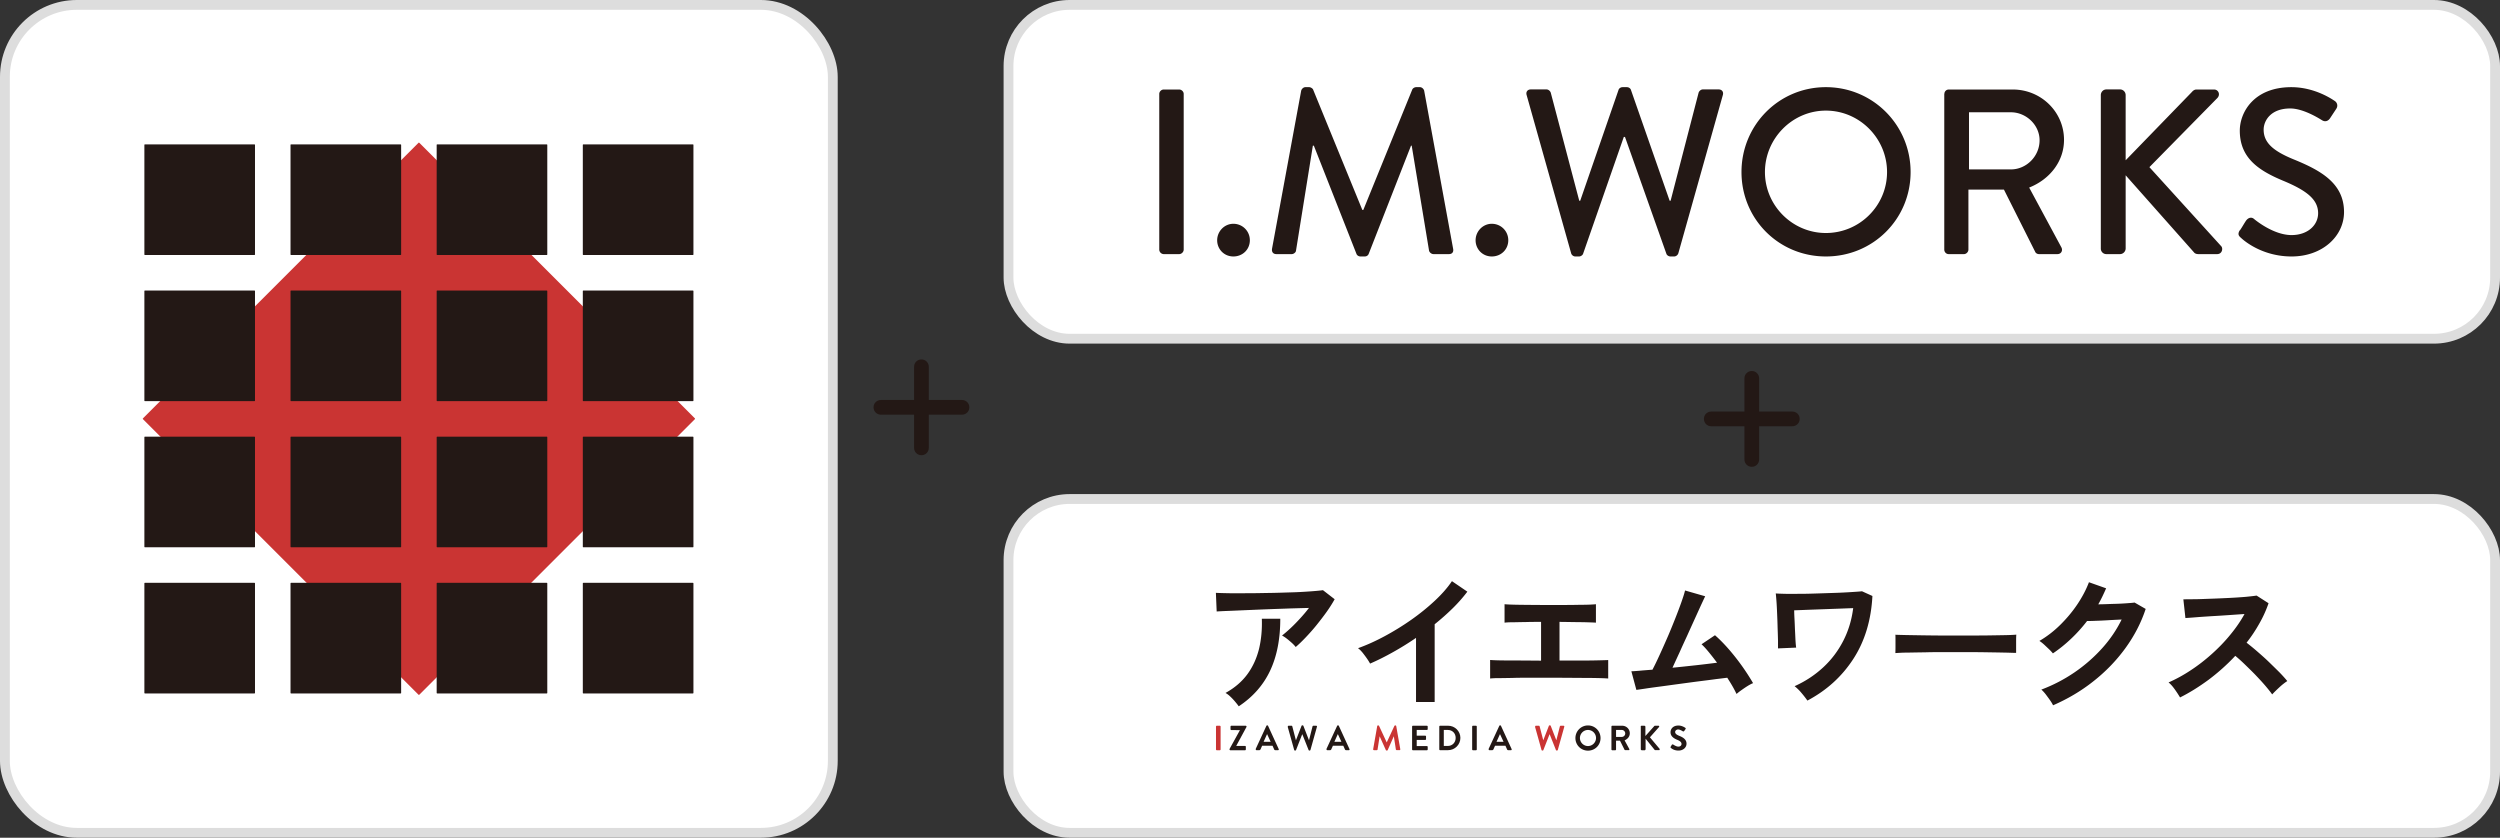
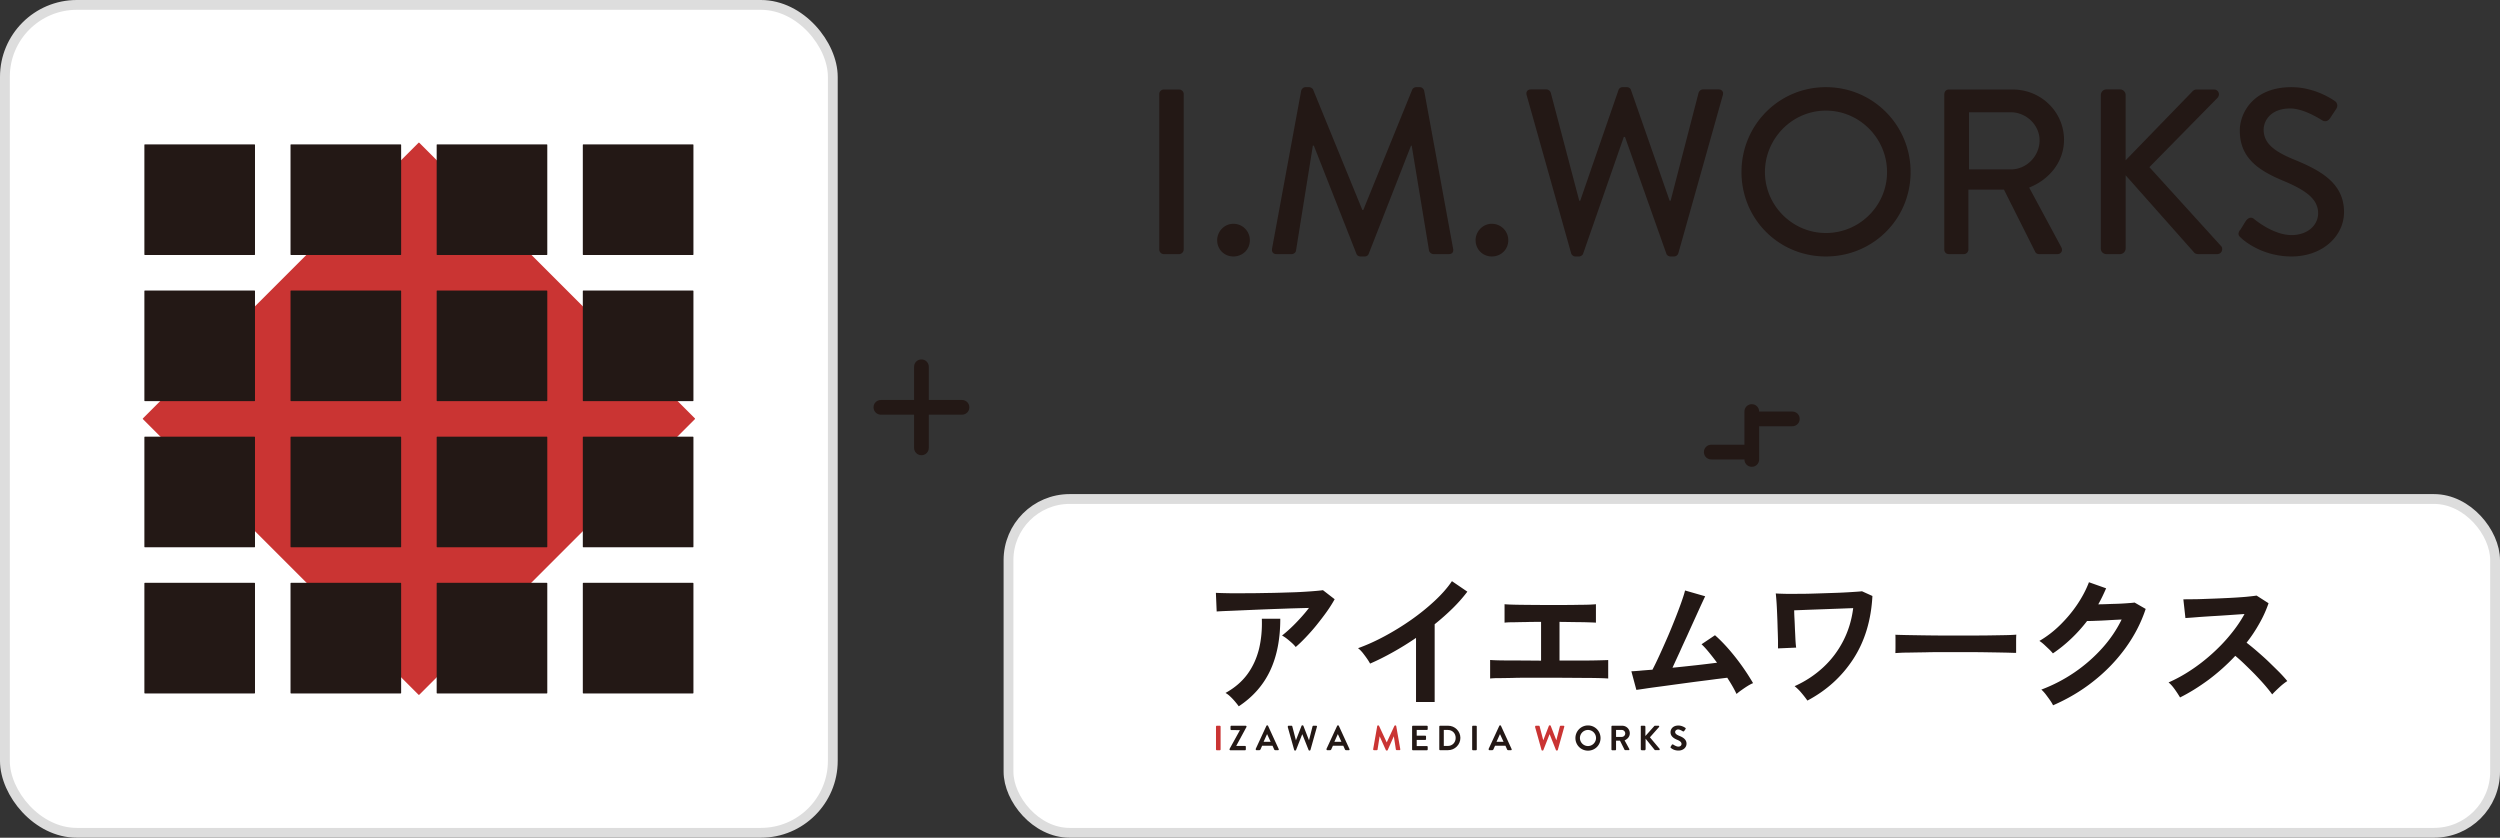
<svg xmlns="http://www.w3.org/2000/svg" id="_レイヤー_2" data-name="レイヤー 2" viewBox="0 0 254.71 85.35">
  <rect x="0" y="0" width="254.71" height="85.35" fill="#333333" stroke="none" />
  <defs>
    <style>.cls-1,.cls-2{fill:#231815;stroke-width:0}.cls-2{fill:#ca3433}.cls-3{fill:#fff;stroke:#ddd;stroke-miterlimit:10}</style>
  </defs>
  <g id="_レイヤー_1-2" data-name="レイヤー 1">
-     <path class="cls-1" d="M94.63 40.75h3.38c.42 0 .75.33.75.75s-.33.75-.75.75h-3.38v3.38c0 .42-.33.75-.75.75s-.75-.33-.75-.75v-3.38h-3.38c-.42 0-.75-.33-.75-.75s.33-.75.75-.75h3.38v-3.38c0-.42.33-.75.75-.75s.75.33.75.75v3.38zM179.23 41.93h3.38c.42 0 .75.33.75.75s-.33.75-.75.75h-3.38v3.38c0 .42-.33.75-.75.75s-.75-.33-.75-.75v-3.38h-3.38c-.42 0-.75-.33-.75-.75s.33-.75.75-.75h3.38v-3.38c0-.42.33-.75.75-.75s.75.33.75.75v3.38z" />
+     <path class="cls-1" d="M94.63 40.75h3.38c.42 0 .75.33.75.75s-.33.75-.75.75h-3.38v3.38c0 .42-.33.75-.75.75s-.75-.33-.75-.75v-3.38h-3.38c-.42 0-.75-.33-.75-.75s.33-.75.75-.75h3.38v-3.38c0-.42.33-.75.75-.75s.75.33.75.75v3.38zM179.23 41.93h3.38c.42 0 .75.33.75.75s-.33.75-.75.75h-3.38v3.38c0 .42-.33.75-.75.75s-.75-.33-.75-.75h-3.38c-.42 0-.75-.33-.75-.75s.33-.75.75-.75h3.38v-3.38c0-.42.33-.75.75-.75s.75.33.75.75v3.38z" />
    <rect class="cls-3" x=".5" y=".5" width="84.35" height="84.35" rx="7.33" ry="7.33" />
    <rect class="cls-2" x="22.76" y="22.76" width="39.82" height="39.82" rx=".05" ry=".05" transform="rotate(45 42.682 42.68)" />
    <rect class="cls-1" x="14.71" y="59.38" width="11.27" height="11.27" rx=".05" ry=".05" />
    <rect class="cls-1" x="14.71" y="44.49" width="11.27" height="11.27" rx=".05" ry=".05" />
    <rect class="cls-1" x="14.71" y="29.6" width="11.27" height="11.27" rx=".05" ry=".05" />
    <rect class="cls-1" x="14.71" y="14.71" width="11.27" height="11.27" rx=".05" ry=".05" />
    <rect class="cls-1" x="29.6" y="59.38" width="11.27" height="11.27" rx=".05" ry=".05" />
    <rect class="cls-1" x="29.6" y="44.49" width="11.27" height="11.27" rx=".05" ry=".05" />
    <rect class="cls-1" x="29.6" y="29.6" width="11.27" height="11.27" rx=".05" ry=".05" />
    <rect class="cls-1" x="29.6" y="14.71" width="11.27" height="11.27" rx=".05" ry=".05" />
    <rect class="cls-1" x="44.49" y="59.38" width="11.27" height="11.27" rx=".05" ry=".05" />
    <rect class="cls-1" x="44.49" y="44.49" width="11.27" height="11.27" rx=".05" ry=".05" />
    <rect class="cls-1" x="44.49" y="29.6" width="11.27" height="11.27" rx=".05" ry=".05" />
    <rect class="cls-1" x="44.49" y="14.71" width="11.27" height="11.27" rx=".05" ry=".05" />
    <rect class="cls-1" x="59.38" y="59.38" width="11.27" height="11.27" rx=".05" ry=".05" />
    <rect class="cls-1" x="59.38" y="44.49" width="11.27" height="11.27" rx=".05" ry=".05" />
    <rect class="cls-1" x="59.38" y="29.6" width="11.27" height="11.27" rx=".05" ry=".05" />
    <rect class="cls-1" x="59.38" y="14.71" width="11.27" height="11.27" rx=".05" ry=".05" />
-     <rect class="cls-3" x="102.75" y=".5" width="151.46" height="34.01" rx="6.23" ry="6.23" />
    <rect class="cls-3" x="102.75" y="50.84" width="151.46" height="34.01" rx="6.23" ry="6.23" />
    <g>
      <path class="cls-1" d="M118.11 9.57c0-.24.22-.45.45-.45h1.58c.24 0 .46.21.46.45v15.86c0 .24-.22.46-.46.46h-1.58a.47.47 0 0 1-.45-.46V9.57zM125.66 22.8c.93 0 1.68.74 1.68 1.68s-.74 1.65-1.68 1.65-1.65-.74-1.65-1.65.74-1.68 1.65-1.68zM132.57 9.24c.05-.19.24-.36.43-.36h.38c.14 0 .36.12.41.26l5.01 12.25h.1l4.98-12.25c.05-.14.24-.26.41-.26h.38c.19 0 .38.17.43.36l2.95 16.1c.07.34-.1.55-.43.55h-1.56c-.22 0-.41-.17-.46-.34l-1.77-10.71h-.07l-4.31 11.02c-.05.14-.19.27-.41.27h-.43c-.19 0-.36-.12-.41-.27l-4.34-11.02h-.1l-1.72 10.71c-.02.17-.24.34-.43.34h-1.56c-.34 0-.5-.22-.45-.55l2.97-16.1zM151.99 22.8c.93 0 1.68.74 1.68 1.68s-.74 1.65-1.68 1.65-1.65-.74-1.65-1.65.74-1.68 1.65-1.68zM155.54 9.69c-.1-.34.1-.58.43-.58h1.6c.19 0 .38.17.43.34l2.9 11h.1l3.91-11.31c.05-.14.22-.26.41-.26h.43c.19 0 .36.12.41.26l3.95 11.31h.1l2.85-11c.05-.17.24-.34.43-.34h1.61c.33 0 .53.24.43.58L171 25.79c-.05.19-.24.34-.43.34h-.38c-.17 0-.36-.12-.41-.27l-4.22-11.91h-.12l-4.15 11.91c-.05.14-.24.27-.41.27h-.38c-.19 0-.38-.14-.43-.34l-4.53-16.1zM186.03 8.88c4.79 0 8.63 3.86 8.63 8.65s-3.83 8.6-8.63 8.6-8.6-3.81-8.6-8.6 3.81-8.65 8.6-8.65zm0 14.86c3.43 0 6.23-2.78 6.23-6.21s-2.8-6.26-6.23-6.26-6.21 2.85-6.21 6.26 2.8 6.21 6.21 6.21zM198.1 9.57c0-.24.19-.45.45-.45h6.52c2.88 0 5.22 2.28 5.22 5.13 0 2.2-1.46 4.03-3.55 4.86l3.28 6.09c.17.31 0 .69-.41.69h-1.87c-.19 0-.34-.12-.38-.22l-3.19-6.35h-3.62v6.11c0 .24-.22.46-.45.46h-1.56c-.26 0-.45-.22-.45-.46V9.57zm6.78 7.69c1.56 0 2.92-1.32 2.92-2.97 0-1.56-1.37-2.85-2.92-2.85h-4.27v5.82h4.27zM214.04 9.69c0-.31.24-.58.57-.58H216c.31 0 .57.26.57.58v6.64l6.76-6.97c.1-.12.26-.24.45-.24h1.8c.43 0 .67.5.34.86l-6.93 7.05 7.33 8.07c.19.24.07.79-.43.79h-1.92c-.24 0-.38-.1-.43-.17l-6.97-7.86v7.45c0 .31-.26.58-.57.58h-1.39a.56.56 0 0 1-.57-.58V9.69zM228.21 23.47c.22-.31.41-.67.62-.98.22-.31.55-.41.81-.19.14.12 1.99 1.65 3.83 1.65 1.65 0 2.71-1.01 2.71-2.23 0-1.44-1.25-2.35-3.62-3.33-2.45-1.03-4.36-2.3-4.36-5.08 0-1.87 1.44-4.43 5.25-4.43 2.4 0 4.19 1.25 4.43 1.41.19.12.38.45.14.81-.19.29-.41.62-.6.91-.19.31-.5.45-.84.24-.17-.1-1.85-1.2-3.24-1.2-2.01 0-2.71 1.27-2.71 2.16 0 1.37 1.05 2.2 3.04 3.02 2.78 1.13 5.15 2.44 5.15 5.37 0 2.49-2.23 4.53-5.34 4.53-2.92 0-4.77-1.53-5.15-1.89-.22-.19-.38-.36-.14-.77z" />
    </g>
    <g>
      <path class="cls-2" d="M123.89 74.01s.03-.07.07-.07h.33s.07.03.07.07v2.36s-.03.07-.07.07h-.33s-.07-.03-.07-.07v-2.36z" />
      <path class="cls-1" d="m125.27 76.31 1.06-1.92-.89-.01c-.04 0-.07-.03-.07-.07v-.3s.03-.07.07-.07h1.49s.07.03.07.07v.05L125.95 76h.91c.04 0 .07.03.07.07v.3s-.03.07-.07.07h-1.52s-.07-.03-.07-.07v-.06zM127.92 76.34l1.11-2.4s.03-.04.06-.04h.04s.05.02.06.04l1.1 2.4s0 .09-.06.09h-.31c-.05 0-.08-.02-.1-.07l-.17-.38h-1.06l-.17.38s-.05.07-.1.07h-.31c-.05 0-.08-.05-.06-.09zm1.54-.76-.36-.78h-.01l-.35.78h.72zM131.21 74.03s.01-.09.06-.09h.33s.06.02.06.05l.37 1.42h.01l.57-1.47s.02-.04.06-.04h.06s.05.02.06.04l.57 1.47h.01l.36-1.42s.04-.05.06-.05h.33s.08.04.06.09l-.67 2.39s-.04.05-.06.05h-.06s-.05-.02-.06-.04l-.64-1.61h-.02l-.63 1.61s-.02.04-.06.04h-.06s-.06-.02-.06-.05l-.67-2.39zM135.13 76.34l1.11-2.4s.03-.04.06-.04h.04s.05.02.06.04l1.1 2.4s0 .09-.06.09h-.31c-.05 0-.08-.02-.1-.07l-.17-.38h-1.06l-.17.38s-.05.07-.1.07h-.31c-.05 0-.08-.05-.06-.09zm1.54-.76-.36-.78h-.01l-.35.78h.72z" />
      <path class="cls-2" d="M140.32 73.96s.02-.05.06-.05h.06s.05.01.06.04l.78 1.68h.01l.78-1.68s.03-.04.06-.04h.06s.06.02.06.05l.42 2.39s-.02.08-.06.08h-.32s-.06-.03-.07-.05l-.21-1.35H142l-.62 1.4s-.03.04-.06.04h-.06s-.05-.02-.06-.04l-.63-1.4h-.01l-.21 1.35s-.03.05-.06.05h-.32s-.07-.03-.07-.08l.42-2.39z" />
      <path class="cls-1" d="M143.87 74.01s.03-.07.07-.07h1.45s.07.03.07.07v.29s-.03.07-.07.07h-1.05v.58h.88s.07.03.07.07v.3s-.03.07-.07.07h-.88v.62h1.05s.07.03.07.07v.29s-.03.07-.07.07h-1.45s-.07-.03-.07-.07v-2.36zM146.64 74.01s.03-.07.06-.07h.84c.69 0 1.25.56 1.25 1.24s-.56 1.25-1.25 1.25h-.84s-.06-.03-.06-.07V74zm.87 1.99c.46 0 .8-.35.8-.82s-.34-.81-.8-.81h-.41V76h.41zM149.99 74.01s.03-.07.07-.07h.33s.07.03.07.07v2.36s-.03.07-.07.07h-.33s-.07-.03-.07-.07v-2.36zM151.65 76.34l1.11-2.4s.03-.04.06-.04h.04s.05.02.06.04l1.1 2.4s0 .09-.06.09h-.31c-.05 0-.08-.02-.1-.07l-.17-.38h-1.06l-.17.38s-.05.07-.1.07h-.31c-.05 0-.08-.05-.06-.09zm1.54-.76-.36-.78h-.01l-.35.78h.72z" />
      <path class="cls-2" d="M156.41 74.03s.01-.09.06-.09h.33s.06.02.06.05l.37 1.42h.01l.57-1.47s.02-.04.06-.04h.06s.05.02.06.04l.57 1.47h.01l.36-1.42s.04-.05.06-.05h.33s.08.04.06.09l-.67 2.39s-.04.05-.06.05h-.06s-.05-.02-.06-.04l-.64-1.61h-.02l-.63 1.61s-.02.04-.06.04h-.06s-.06-.02-.06-.05l-.67-2.39z" />
      <path class="cls-1" d="M161.79 73.91c.71 0 1.28.57 1.28 1.29s-.57 1.28-1.28 1.28-1.28-.57-1.28-1.28.57-1.29 1.28-1.29zm0 2.1c.45 0 .82-.37.82-.82s-.37-.82-.82-.82-.82.37-.82.82.37.82.82.82zM164.18 74.01s.03-.07.07-.07h1.02c.43 0 .78.34.78.77 0 .33-.22.59-.53.72l.49.9s0 .1-.06.1h-.37s-.05-.02-.06-.03l-.47-.94h-.4v.91s-.03.07-.07.07h-.33s-.07-.03-.07-.07v-2.36zm1.05 1.07a.354.354 0 0 0 0-.71h-.58v.71h.58zM167.15 74.03s.04-.09.09-.09h.31s.09.04.09.09v.96l.9-1.01s.04-.04.07-.04h.36c.07 0 .1.07.06.13l-.93 1.05 1 1.19s0 .12-.06.12h-.39s-.06-.01-.06-.02l-.93-1.15v1.09s-.04.09-.09.09h-.31s-.09-.04-.09-.09v-2.32zM170.21 76.09l.13-.22s.09-.05.12-.02c.02.01.31.22.54.22.19 0 .32-.12.32-.27 0-.18-.15-.31-.45-.43-.33-.14-.67-.35-.67-.77 0-.32.24-.68.8-.68.36 0 .64.19.71.24.04.02.05.08.02.12l-.14.2s-.08.07-.12.04c-.03-.02-.3-.2-.49-.2s-.31.14-.31.25c0 .17.13.28.42.4.35.14.74.35.74.8 0 .37-.32.7-.82.7-.45 0-.71-.21-.78-.28-.03-.03-.05-.05-.02-.11zM132.02 65.93c-.09-.12-.22-.26-.38-.41-.17-.15-.34-.3-.52-.44s-.35-.25-.5-.33c.27-.21.57-.47.89-.77.32-.3.64-.63.96-.98.32-.35.62-.7.89-1.06-.55.01-1.19.03-1.91.05-.72.03-1.46.05-2.22.08-.76.03-1.49.06-2.19.09s-1.33.06-1.87.08-.94.04-1.21.06l-.08-1.9c.33.02.79.03 1.36.04s1.23 0 1.95 0 1.46-.02 2.22-.03c.76-.01 1.5-.04 2.21-.06.71-.02 1.34-.06 1.9-.1.56-.04.98-.08 1.27-.12l1.19.92c-.22.4-.49.83-.81 1.28-.32.45-.67.9-1.03 1.35s-.73.86-1.1 1.25c-.37.39-.71.72-1.03.99zm-5.82 6.02c-.09-.13-.21-.28-.36-.46s-.31-.35-.48-.51c-.17-.17-.34-.29-.5-.38.94-.52 1.68-1.16 2.23-1.91s.94-1.61 1.18-2.56c.23-.95.33-1.99.29-3.09h1.88c0 2.05-.34 3.81-1.03 5.28-.69 1.47-1.76 2.69-3.2 3.64zM144.27 71.52v-6.53c-.76.52-1.55 1.01-2.34 1.45-.8.45-1.58.84-2.34 1.17-.08-.15-.19-.33-.33-.53s-.29-.4-.44-.59c-.16-.19-.31-.34-.46-.45.87-.31 1.78-.72 2.71-1.22.93-.5 1.84-1.06 2.71-1.67.87-.61 1.67-1.26 2.39-1.93.72-.67 1.31-1.34 1.76-2.01l1.57 1.07c-.43.57-.93 1.14-1.5 1.7s-1.18 1.1-1.83 1.62v7.92h-1.88zM151.82 69.12v-1.88c.33.03.95.05 1.87.05s2.02.01 3.32.02v-3.95c-.56 0-1.1 0-1.62.02-.52 0-.96.02-1.33.02-.37 0-.63.02-.77.04v-1.88c.29.03.85.05 1.68.06.83.01 1.84.02 3.02.02s2.13 0 2.96-.02c.83 0 1.38-.03 1.65-.06v1.88c-.22-.02-.65-.03-1.29-.05-.64 0-1.45-.02-2.42-.03v3.94h2.27a78.044 78.044 0 0 0 2.69-.05v1.88c-.32-.03-1-.05-2.04-.06-1.04 0-2.34-.02-3.9-.02h-1.96c-.65 0-1.26 0-1.83.02-.57.01-1.05.02-1.45.02-.4 0-.68.02-.84.04zM176.91 70.68c-.1-.22-.23-.47-.39-.75s-.34-.57-.54-.88c-.26.03-.64.08-1.15.14-.5.07-1.07.14-1.7.22s-1.28.17-1.95.26c-.67.09-1.31.18-1.91.26s-1.14.15-1.59.22c-.45.07-.77.11-.96.14l-.51-1.9c.16 0 .43-.02.81-.05.38-.04.83-.07 1.34-.11.2-.38.43-.85.69-1.42.26-.56.53-1.17.81-1.81.28-.64.54-1.28.79-1.91s.47-1.21.65-1.72.31-.91.38-1.21l2.05.59c-.1.21-.25.53-.44.94l-.65 1.43c-.24.53-.5 1.1-.76 1.68-.27.58-.53 1.15-.78 1.71-.26.56-.49 1.06-.7 1.52.82-.08 1.64-.17 2.46-.26s1.51-.18 2.08-.25c-.29-.39-.58-.76-.85-1.09-.28-.34-.52-.6-.73-.79l1.37-.92c.46.4.93.88 1.41 1.43a23.004 23.004 0 0 1 2.47 3.45c-.17.07-.36.17-.57.3s-.41.27-.61.41c-.2.14-.36.27-.49.38zM184.14 71.37c-.16-.23-.36-.49-.59-.76-.23-.28-.47-.51-.71-.7 1.12-.5 2.09-1.15 2.93-1.93s1.52-1.69 2.04-2.71.85-2.12 1-3.31c-.39.01-.85.03-1.39.05l-1.65.06-1.64.06c-.52.02-.96.04-1.33.05 0 .33.02.69.04 1.07.02.38.03.76.05 1.13.02.37.03.7.05.99s.04.49.06.61l-1.85.08v-.78c-.01-.38-.02-.81-.04-1.3-.01-.49-.03-.98-.05-1.46-.02-.49-.04-.92-.07-1.3-.03-.38-.05-.63-.07-.76.21.02.54.03.98.04s.95 0 1.53 0c.58 0 1.18-.02 1.81-.04l1.83-.06c.59-.02 1.12-.05 1.58-.08.46-.03.81-.05 1.06-.08l1.06.48c-.13 2.48-.78 4.62-1.95 6.42s-2.73 3.21-4.68 4.24zM193.11 66.53c0-.14.01-.33.01-.57v-.72c0-.24 0-.43-.01-.57.19.01.53.02 1.02.03.49.01 1.07.02 1.75.03.68.01 1.4.02 2.18.02h2.32c.77 0 1.51 0 2.19-.01.69-.01 1.28-.02 1.79-.03.5-.01.86-.03 1.07-.05-.01.13-.02.32-.02.56V66.52c-.25 0-.62-.02-1.11-.03-.49-.01-1.06-.02-1.7-.03-.65-.01-1.34-.02-2.07-.02h-2.21c-.74 0-1.45 0-2.13.02-.67.01-1.28.02-1.82.03-.54 0-.96.03-1.27.05zM209.17 71.85c-.07-.15-.18-.33-.32-.53s-.29-.4-.44-.6c-.16-.2-.3-.35-.43-.46 1.22-.46 2.35-1.05 3.4-1.77 1.05-.72 1.98-1.54 2.8-2.45.82-.91 1.48-1.89 1.98-2.92-.42.02-.87.04-1.35.07-.48.03-.91.05-1.3.06-.39.02-.68.02-.87.02-.49.64-1.03 1.24-1.62 1.8-.59.56-1.21 1.06-1.86 1.5a5.93 5.93 0 0 0-.38-.41l-.51-.48c-.18-.16-.34-.29-.49-.38.74-.43 1.45-.97 2.11-1.62.66-.65 1.25-1.35 1.76-2.11.51-.76.9-1.51 1.18-2.25l1.75.62c-.12.28-.25.56-.38.83-.13.27-.27.54-.42.8.43 0 .9-.02 1.41-.04.51-.01.97-.03 1.39-.06s.72-.05.9-.08l1.13.65c-.47 1.43-1.17 2.77-2.09 4.03s-2.01 2.38-3.26 3.36c-1.25.99-2.62 1.79-4.09 2.43zM222.12 71.07c-.13-.22-.3-.49-.52-.8s-.43-.56-.66-.74c.75-.33 1.51-.74 2.26-1.24.75-.49 1.47-1.05 2.16-1.67.69-.62 1.32-1.27 1.88-1.96.57-.69 1.05-1.39 1.44-2.1-.49.03-1.03.07-1.62.11-.59.04-1.17.08-1.75.11-.58.04-1.1.07-1.57.11-.47.04-.83.06-1.08.08l-.21-1.91c.25 0 .63 0 1.13-.01.5 0 1.07-.03 1.69-.05s1.24-.05 1.86-.08 1.18-.07 1.67-.11c.5-.05.87-.09 1.11-.13l1.22.78c-.24.7-.55 1.39-.94 2.07-.38.68-.81 1.33-1.3 1.95.35.27.73.58 1.12.92s.79.69 1.17 1.06.73.71 1.06 1.04c.32.33.59.63.8.89-.25.16-.52.37-.8.63s-.53.5-.74.73c-.19-.27-.44-.58-.74-.93-.3-.35-.63-.7-.97-1.06-.35-.36-.7-.7-1.05-1.04-.35-.34-.68-.64-1-.9-.83.89-1.74 1.7-2.71 2.43-.98.72-1.95 1.33-2.94 1.82z" />
    </g>
  </g>
</svg>